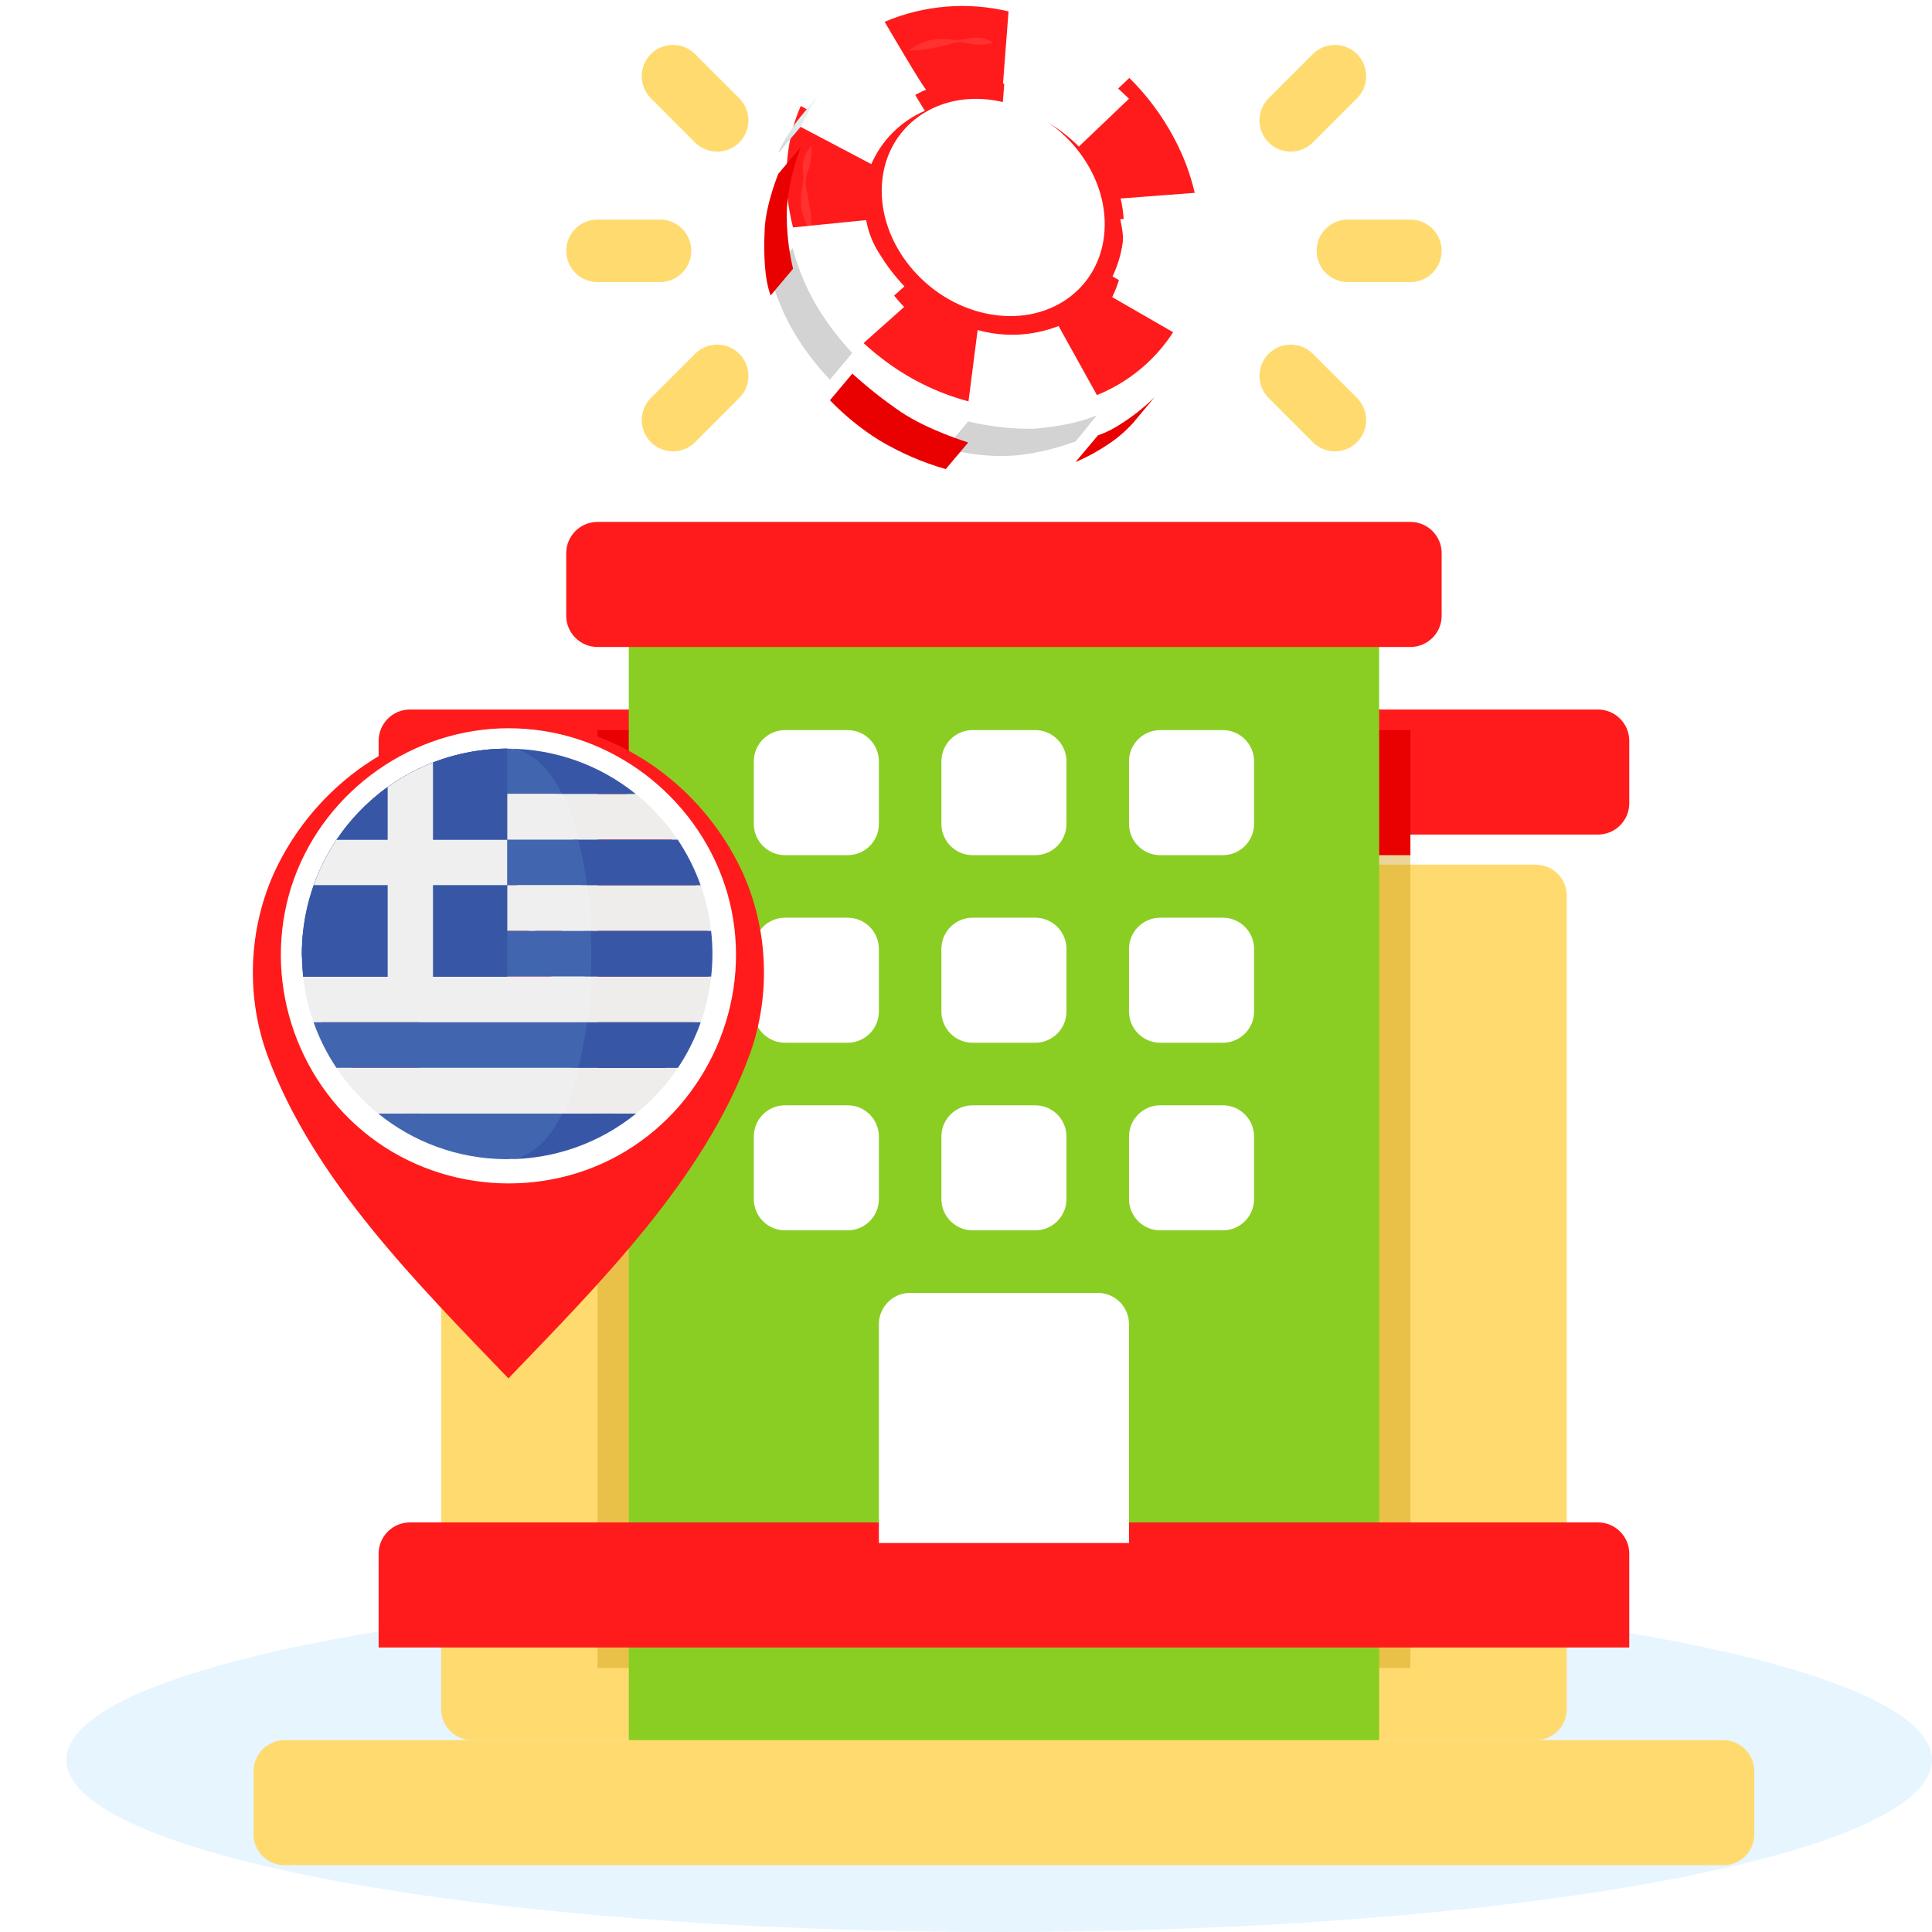
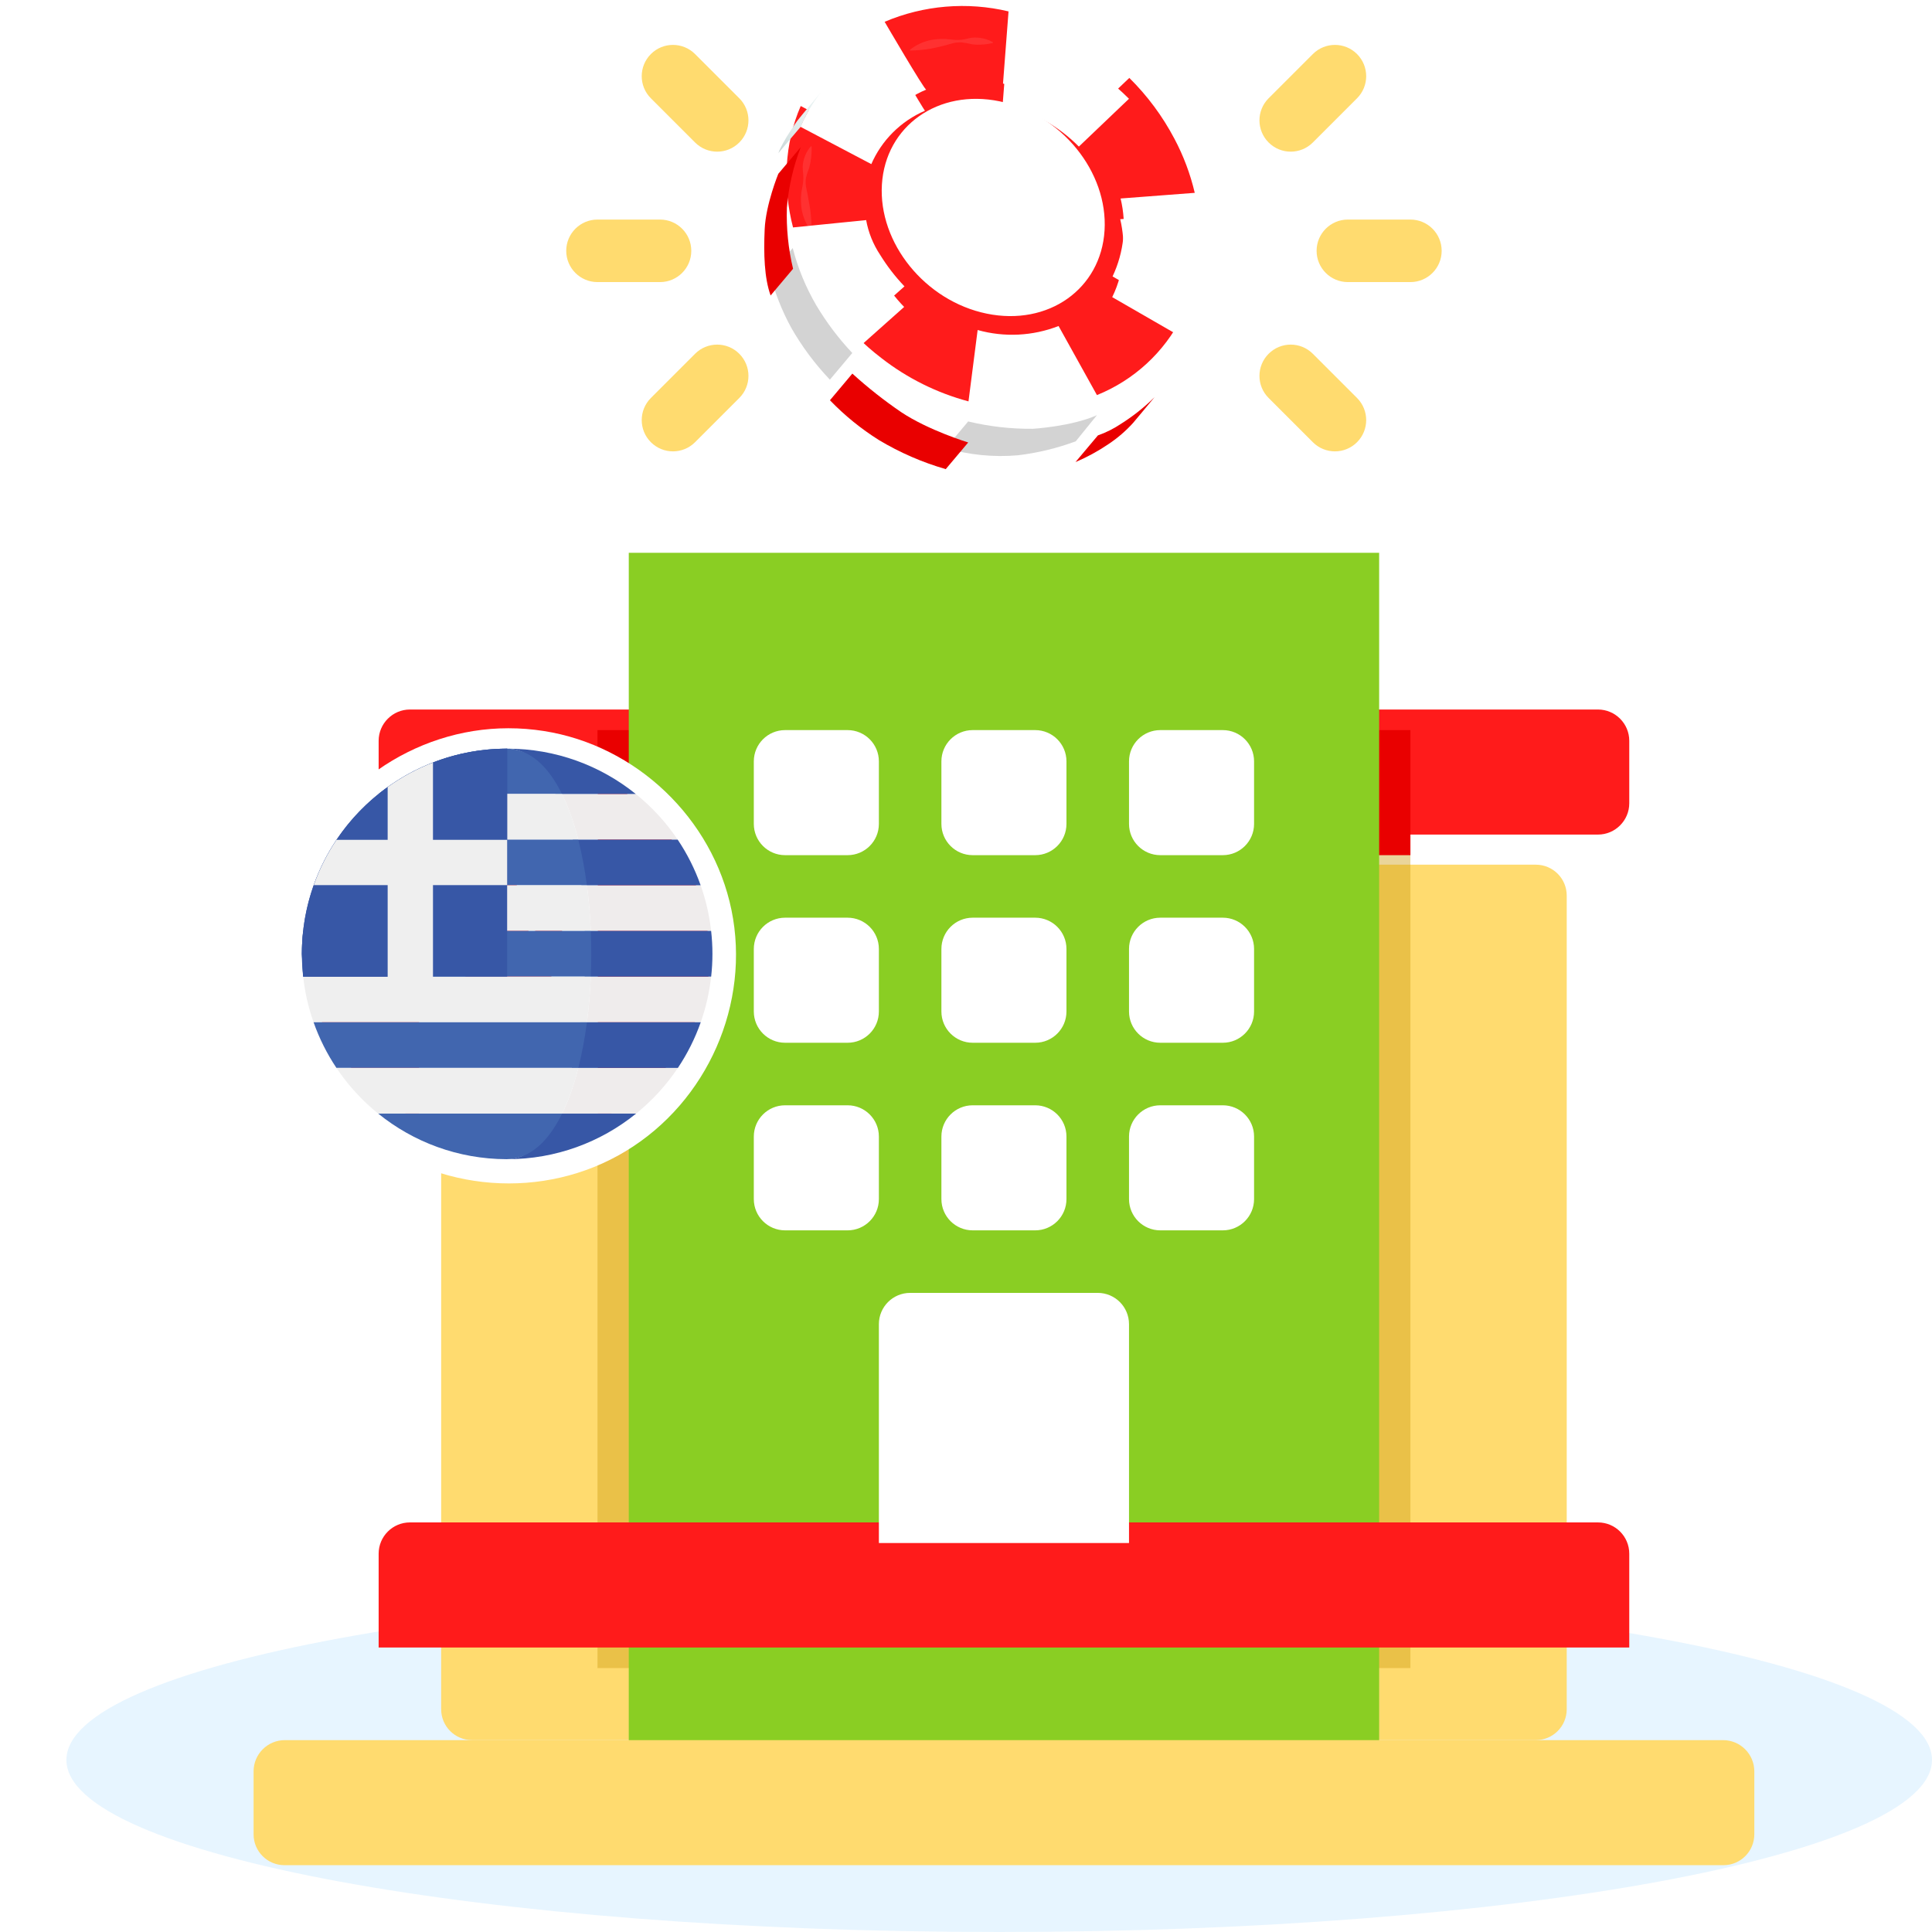
<svg xmlns="http://www.w3.org/2000/svg" width="320" height="320" viewBox="0 0 320 320" fill="none">
  <g clip-path="url(#clip0_2119_14860)">
    <path d="M165.5 320C250.828 320 320 307.24 320 291.5C320 275.76 250.828 263 165.5 263C80.172 263 11 275.76 11 291.5C11 307.24 80.172 320 165.5 320Z" fill="#C4E7FF" fill-opacity="0.4" />
    <g filter="url(#filter0_d_2119_14860)">
      <path d="M149.381 37.281C149.979 27.593 158.717 21.398 168.876 23.503C179.035 25.608 186.803 35.182 186.232 44.89C185.661 54.597 176.923 60.792 166.738 58.667C156.552 56.543 148.784 47.001 149.381 37.281Z" fill="white" />
      <path d="M153.14 38.058C153.272 35.841 155.849 34.128 155.849 31.956C155.849 29.652 158.432 27.972 160.623 27.063C163.06 26.073 165.596 26.963 168.683 27.063C172.561 27.215 175.947 29.267 178.398 32.202C179.878 33.977 181.005 36.019 181.717 38.218C182.346 40.11 182.616 42.103 182.514 44.094C182.438 45.345 182.176 46.578 181.737 47.752C181.286 48.961 179.938 49.831 179.141 50.787C178.172 51.969 177.68 53.171 176.306 53.901C174.932 54.631 174.028 55.282 171.658 54.565C170.33 54.147 168.504 55.402 167.01 55.083C164.002 54.456 161.211 53.05 158.916 51.006C157.27 49.552 157.542 46.491 155.782 45.263C152.695 43.124 152.94 40.774 153.14 38.058Z" fill="white" />
      <g filter="url(#filter1_i_2119_14860)">
        <path d="M197.82 29.678C199.33 32.514 200.466 35.534 201.199 38.662L188.916 39.598C189.961 43.926 189.492 48.481 187.588 52.506L199.114 59.146C196.151 65.058 191.131 69.686 184.998 72.16L178.644 60.719C174.365 62.389 169.66 62.621 165.238 61.383L163.724 73.202C158.488 71.802 153.586 69.366 149.309 66.038C147.818 64.901 146.407 63.663 145.086 62.333C144.847 62.094 144.734 61.974 144.628 61.861C144.522 61.748 153.12 54.153 153.12 54.153C151.595 52.554 150.242 50.801 149.083 48.92C147.93 47.183 147.143 45.229 146.773 43.177L134.662 44.392C132.935 37.752 133.207 30.515 135.936 24.28L147.689 30.468C149.426 26.436 152.668 23.241 156.726 21.564C156.46 21.684 149.834 10.33 149.834 10.33C156.316 7.58 163.508 6.978 170.357 8.61L169.441 20.562C174.219 21.654 178.592 24.073 182.057 27.54C182.057 27.54 190.363 19.625 190.363 19.625C193.348 22.575 195.863 25.966 197.82 29.678ZM168.877 23.503C158.718 21.398 149.98 27.593 149.382 37.281C148.784 46.968 156.546 56.569 166.739 58.668C176.931 60.766 185.669 54.591 186.26 44.89C186.851 35.189 179.089 25.601 168.877 23.503Z" fill="#FF1B1B" />
      </g>
      <path d="M201.152 38.74C201.152 38.614 201.093 38.494 201.066 38.368C201.093 38.494 201.119 38.614 201.152 38.74Z" fill="#FDFAEF" />
      <path d="M182.005 27.591L190.305 19.67C184.815 14.181 177.887 10.354 170.319 8.628L169.383 20.58C174.168 21.677 178.545 24.108 182.005 27.591V27.591Z" fill="white" />
      <path d="M190.309 19.664L190.773 20.142C190.621 19.983 190.468 19.817 190.309 19.664Z" fill="#FDFAEF" />
      <path d="M169.778 8.51C169.958 8.543 170.137 8.597 170.316 8.63C170.137 8.59 169.958 8.543 169.778 8.51Z" fill="#FDFAEF" />
      <path d="M146.812 43.122C146.812 43.195 134.608 44.45 134.608 44.45C136.37 50.978 139.771 56.948 144.488 61.793L153.066 54.151C150.067 51.074 147.913 47.275 146.812 43.122V43.122Z" fill="white" />
      <path d="M147.596 30.567C149.319 26.562 152.513 23.37 156.52 21.65C156.413 21.697 149.78 10.362 149.78 10.362C143.554 13.089 138.589 18.07 135.883 24.306L147.629 30.494C147.614 30.517 147.603 30.541 147.596 30.567V30.567Z" fill="white" />
      <path d="M189.361 45.554C189.222 47.977 188.599 50.347 187.529 52.526L199.049 59.165C200.746 55.735 201.735 51.998 201.957 48.176C202.139 45.009 201.868 41.832 201.153 38.741L188.856 39.618C189.307 41.562 189.477 43.561 189.361 45.554V45.554Z" fill="white" />
      <path d="M166.491 61.689C166 61.583 165.509 61.463 165.017 61.33C165.183 61.383 163.689 73.196 163.689 73.196C164.353 73.388 165.064 73.541 165.768 73.687C172.155 75.105 178.821 74.582 184.91 72.186L178.609 60.739C174.754 62.252 170.535 62.582 166.491 61.689V61.689Z" fill="white" />
      <g filter="url(#filter2_i_2119_14860)">
        <path d="M185.162 72.014L181.444 76.436C183.346 75.63 185.165 74.64 186.875 73.481C188.396 72.475 189.783 71.282 191.005 69.929L194.551 65.679C192.845 67.365 190.959 68.859 188.927 70.135C187.757 70.919 186.492 71.55 185.162 72.014V72.014Z" fill="#E90000" />
      </g>
      <path d="M184.992 72.08L181.493 76.403C178.402 77.551 175.186 78.329 171.912 78.72C167.889 79.07 163.836 78.669 159.96 77.538L163.672 73.116C167.183 73.96 170.784 74.368 174.395 74.331C174.395 74.331 180.763 73.959 184.992 72.08Z" fill="#D3D3D3" />
      <g filter="url(#filter3_i_2119_14860)">
        <path d="M159.957 77.603L163.676 73.188C163.676 73.188 157.129 71.195 152.601 68.181C149.75 66.239 147.039 64.1 144.487 61.78L140.775 66.196C143.202 68.715 145.927 70.929 148.889 72.789C152.354 74.867 156.075 76.485 159.957 77.603V77.603Z" fill="#E90000" />
      </g>
      <path d="M134.61 44.397C135.465 47.715 136.774 50.899 138.501 53.858C140.197 56.709 142.201 59.365 144.477 61.779L140.765 66.195C138.282 63.589 136.126 60.69 134.344 57.563C132.841 54.806 131.68 51.876 130.885 48.839L134.61 44.397Z" fill="#D3D3D3" />
      <g filter="url(#filter4_i_2119_14860)">
        <path d="M130.948 48.841L134.667 44.419C133.878 41.109 133.535 37.708 133.644 34.307C133.924 30.869 134.698 27.491 135.941 24.274L132.223 28.689C132.223 28.689 130.151 33.749 129.966 37.866C129.78 41.982 129.906 45.953 130.948 48.841Z" fill="#E90000" />
      </g>
      <path d="M132.236 28.662L135.961 24.273C136.792 22.262 137.893 20.375 139.234 18.662C136.266 22.161 135.37 23.31 135.37 23.31C135.37 23.31 132.96 26.663 132.236 28.662Z" fill="url(#paint0_linear_2119_14860)" />
      <path d="M167.801 10.328C167.272 10.011 166.692 9.787 166.088 9.664C165.51 9.541 164.917 9.502 164.328 9.551C163.731 9.631 163.146 9.837 162.569 9.897C161.982 9.951 161.392 9.935 160.809 9.85C160.51 9.85 160.211 9.777 159.913 9.771C159.614 9.764 159.315 9.771 159.016 9.771C158.422 9.793 157.831 9.868 157.25 9.996C156.069 10.271 154.964 10.807 154.017 11.563L154.063 11.683C155.225 11.665 156.384 11.556 157.529 11.357C158.087 11.258 158.638 11.125 159.189 10.992C159.74 10.86 160.304 10.713 160.862 10.547C161.418 10.373 162 10.299 162.582 10.328C163.163 10.399 163.74 10.505 164.308 10.647C164.876 10.723 165.451 10.737 166.021 10.687C166.616 10.656 167.205 10.565 167.781 10.415L167.801 10.328Z" fill="white" fill-opacity="0.1" />
      <path d="M137.627 27.54C137.206 28.005 136.877 28.546 136.657 29.134C136.427 29.701 136.292 30.302 136.259 30.913C136.259 31.531 136.385 32.155 136.372 32.752C136.36 33.355 136.288 33.956 136.159 34.545C136.027 35.147 135.967 35.762 135.98 36.378C135.971 36.99 136.022 37.601 136.133 38.204C136.375 39.412 136.886 40.551 137.627 41.537H137.746C137.746 40.353 137.667 39.171 137.507 37.998C137.421 37.433 137.315 36.869 137.208 36.298C137.149 36.013 137.129 35.727 137.062 35.441C136.996 35.156 136.923 34.864 136.876 34.572C136.742 33.995 136.713 33.399 136.79 32.812C136.927 32.234 137.109 31.668 137.334 31.119C137.493 30.552 137.604 29.972 137.666 29.386C137.734 28.791 137.761 28.192 137.746 27.593L137.627 27.54Z" fill="white" fill-opacity="0.1" />
    </g>
    <g filter="url(#filter5_ii_2119_14860)">
      <path d="M73.07 136.4C73.07 133.575 75.36 131.285 78.185 131.285H254.384C257.209 131.285 259.499 133.575 259.499 136.4V271.171C259.499 273.995 257.209 276.285 254.384 276.285H78.185C75.36 276.285 73.07 273.995 73.07 271.171V136.4Z" fill="#FFDB6F" />
    </g>
    <path d="M98.965 131.285H233.608V276.285H98.965V131.285Z" fill="#D09E16" fill-opacity="0.43" />
    <g filter="url(#filter6_i_2119_14860)">
      <path d="M269.857 126.106V136.463C269.857 139.312 267.527 141.642 264.679 141.642H67.893C65.045 141.642 62.715 139.312 62.715 136.463V126.106C62.715 123.258 65.045 120.928 67.893 120.928H264.679C267.527 120.928 269.857 123.258 269.857 126.106Z" fill="#FF1B1B" />
    </g>
    <path d="M98.965 120.928H233.608V141.642H98.965V120.928Z" fill="#E90000" />
    <g filter="url(#filter7_ii_2119_14860)">
      <path d="M104.145 89.856H228.43V296.999H104.145V89.856Z" fill="#8ACE23" />
    </g>
    <g filter="url(#filter8_i_2119_14860)">
-       <path d="M233.606 110.571H98.964C96.105 110.571 93.785 108.251 93.785 105.392V95.035C93.785 92.176 96.105 89.856 98.964 89.856H233.606C236.465 89.856 238.785 92.176 238.785 95.035V105.392C238.785 108.251 236.465 110.571 233.606 110.571Z" fill="#FF1B1B" />
-     </g>
+       </g>
    <g filter="url(#filter9_ii_2119_14860)">
      <path d="M290.571 291.884C290.571 294.709 288.281 296.999 285.457 296.999H47.114C44.29 296.999 42 294.709 42 291.884V281.463C42 278.605 44.32 276.285 47.179 276.285H285.393C288.251 276.285 290.571 278.605 290.571 281.463V291.884Z" fill="#FFDB6F" />
    </g>
    <g filter="url(#filter10_i_2119_14860)">
      <path d="M269.857 276.285H62.715V260.749C62.715 257.891 65.035 255.571 67.893 255.571H264.679C267.537 255.571 269.857 257.891 269.857 260.749V276.285Z" fill="#FF1B1B" />
    </g>
    <path d="M140.391 141.642H130.034C127.175 141.642 124.855 139.322 124.855 136.463V126.106C124.855 123.248 127.175 120.928 130.034 120.928H140.391C143.25 120.928 145.57 123.248 145.57 126.106V136.463C145.57 139.322 143.25 141.642 140.391 141.642Z" fill="white" />
    <path d="M171.461 141.642H161.104C158.246 141.642 155.926 139.322 155.926 136.463V126.106C155.926 123.248 158.246 120.928 161.104 120.928H171.461C174.32 120.928 176.64 123.248 176.64 126.106V136.463C176.64 139.322 174.32 141.642 171.461 141.642Z" fill="white" />
    <path d="M202.536 141.642H192.179C189.32 141.642 187 139.322 187 136.463V126.106C187 123.248 189.32 120.928 192.179 120.928H202.536C205.394 120.928 207.714 123.248 207.714 126.106V136.463C207.714 139.322 205.394 141.642 202.536 141.642Z" fill="white" />
    <path d="M140.391 172.713H130.034C127.175 172.713 124.855 170.393 124.855 167.535V157.178C124.855 154.319 127.175 151.999 130.034 151.999H140.391C143.25 151.999 145.57 154.319 145.57 157.178V167.535C145.57 170.393 143.25 172.713 140.391 172.713Z" fill="white" />
    <path d="M171.461 172.713H161.104C158.246 172.713 155.926 170.393 155.926 167.535V157.178C155.926 154.319 158.246 151.999 161.104 151.999H171.461C174.32 151.999 176.64 154.319 176.64 157.178V167.535C176.64 170.393 174.32 172.713 171.461 172.713Z" fill="white" />
    <path d="M202.536 172.713H192.179C189.32 172.713 187 170.393 187 167.535V157.178C187 154.319 189.32 151.999 192.179 151.999H202.536C205.394 151.999 207.714 154.319 207.714 157.178V167.535C207.714 170.393 205.394 172.713 202.536 172.713Z" fill="white" />
    <path d="M140.391 203.785H130.034C127.175 203.785 124.855 201.465 124.855 198.606V188.249C124.855 185.391 127.175 183.071 130.034 183.071H140.391C143.25 183.071 145.57 185.391 145.57 188.249V198.606C145.57 201.465 143.25 203.785 140.391 203.785Z" fill="white" />
    <path d="M171.461 203.785H161.104C158.246 203.785 155.926 201.465 155.926 198.606V188.249C155.926 185.391 158.246 183.071 161.104 183.071H171.461C174.32 183.071 176.64 185.391 176.64 188.249V198.606C176.64 201.465 174.32 203.785 171.461 203.785Z" fill="white" />
    <path d="M202.536 203.785H192.179C189.32 203.785 187 201.465 187 198.606V188.249C187 185.391 189.32 183.071 192.179 183.071H202.536C205.394 183.071 207.714 185.391 207.714 188.249V198.606C207.714 201.465 205.394 203.785 202.536 203.785Z" fill="white" />
    <path d="M186.999 255.571H145.57V219.321C145.57 216.462 147.89 214.142 150.749 214.142H181.82C184.679 214.142 186.999 216.462 186.999 219.321V255.571Z" fill="white" />
    <g filter="url(#filter11_i_2119_14860)">
      <path d="M233.606 48.428H223.249C220.39 48.428 218.07 46.108 218.07 43.249C218.07 40.391 220.39 38.071 223.249 38.071H233.606C236.465 38.071 238.785 40.391 238.785 43.249C238.785 46.108 236.465 48.428 233.606 48.428Z" fill="#FFDB6F" />
    </g>
    <g filter="url(#filter12_i_2119_14860)">
      <path d="M224.769 17.983L217.447 25.306C215.422 27.331 212.144 27.331 210.124 25.306C208.099 23.281 208.099 20.003 210.124 17.983L217.447 10.661C219.471 8.636 222.749 8.636 224.769 10.661C226.789 12.685 226.789 15.964 224.769 17.983Z" fill="#FFDB6F" />
    </g>
    <g filter="url(#filter13_i_2119_14860)">
      <path d="M224.769 67.624L217.447 60.302C215.422 58.277 212.144 58.277 210.124 60.302C208.099 62.327 208.099 65.605 210.124 67.624L217.447 74.947C219.471 76.972 222.749 76.972 224.769 74.947C226.789 72.927 226.789 69.649 224.769 67.624Z" fill="#FFDB6F" />
    </g>
    <g filter="url(#filter14_i_2119_14860)">
      <path d="M98.964 38.071H109.321C112.179 38.071 114.499 40.391 114.499 43.249C114.499 46.108 112.179 48.428 109.321 48.428H98.964C96.105 48.428 93.785 46.108 93.785 43.249C93.785 40.391 96.105 38.071 98.964 38.071Z" fill="#FFDB6F" />
    </g>
    <g filter="url(#filter15_i_2119_14860)">
      <path d="M107.804 67.624L115.126 60.302C117.151 58.277 120.429 58.277 122.449 60.302C124.474 62.327 124.474 65.605 122.449 67.624L115.126 74.947C113.101 76.972 109.823 76.972 107.804 74.947C105.784 72.927 105.784 69.649 107.804 67.624Z" fill="#FFDB6F" />
    </g>
    <g filter="url(#filter16_i_2119_14860)">
      <path d="M107.804 17.983L115.126 25.306C117.151 27.331 120.429 27.331 122.449 25.306C124.474 23.281 124.474 20.003 122.449 17.983L115.126 10.661C113.101 8.636 109.823 8.636 107.804 10.661C105.784 12.685 105.784 15.964 107.804 17.983Z" fill="#FFDB6F" />
    </g>
    <g filter="url(#filter17_ii_2119_14860)">
-       <path d="M84.205 116C100.891 116.001 115.116 125.766 122.197 139.557C127.208 149.317 127.915 161.158 124.128 171.473C116.556 192.095 99.251 209.32 84.214 224.99V225C84.212 224.998 84.21 224.997 84.209 224.995C84.207 224.997 84.206 224.999 84.205 225V224.99C69.167 209.32 51.863 192.095 44.291 171.473C40.504 161.158 41.21 149.317 46.221 139.557C53.301 125.769 67.523 116.004 84.205 116ZM84.209 137.572C72.4 137.576 62.798 146.871 62.798 158.68C62.798 170.346 72.48 180.402 84.209 180.405C95.938 180.402 105.621 170.346 105.621 158.68C105.62 146.87 96.018 137.575 84.209 137.572Z" fill="#FF1B1B" />
-     </g>
+       </g>
    <path d="M84.211 192.379C103.023 192.379 118.273 177.129 118.273 158.317C118.273 139.505 103.023 124.254 84.211 124.254C65.399 124.254 50.148 139.505 50.148 158.317C50.148 177.129 65.399 192.379 84.211 192.379Z" fill="white" />
    <g filter="url(#filter18_i_2119_14860)">
      <path d="M118.272 158.317C118.272 144.812 110.413 133.144 99.019 127.634V188.999C110.413 183.49 118.272 171.821 118.272 158.317Z" fill="#FF1B1B" />
    </g>
    <g filter="url(#filter19_i_2119_14860)">
      <path d="M50.148 158.317C50.148 171.821 58.007 183.49 69.401 188.999V127.634C58.007 133.144 50.148 144.812 50.148 158.317Z" fill="#FF1B1B" />
    </g>
    <g filter="url(#filter20_i_2119_14860)">
      <path d="M90.135 162.76L96.059 159.798L93.097 158.317V155.355L87.173 158.317L90.135 152.393H87.173L84.211 147.95L81.249 152.393H78.287L81.249 158.317L75.325 155.355V158.317L72.363 159.798L78.287 162.76L76.806 165.722H82.73V170.165H85.692V165.722H91.616L90.135 162.76Z" fill="#FF1B1B" />
    </g>
    <path d="M84.196 120.621C68.496 120.621 54.083 130.745 48.726 145.488C43.331 160.342 48.057 177.386 60.217 187.442C72.402 197.52 90.1 198.859 103.642 190.667C117.187 182.473 124.341 166.253 121.156 150.735C118.037 135.537 105.397 123.477 90.06 121.076C88.12 120.772 86.157 120.621 84.196 120.621ZM114.567 172.029C108.129 186.295 92.058 194.341 76.784 190.849C65.029 188.162 55.413 178.977 52.136 167.389C48.783 155.54 52.418 142.523 61.379 134.088C71.072 124.962 85.685 122.47 97.851 127.957C112.376 134.507 120.411 150.98 116.511 166.457C116.029 168.368 115.372 170.231 114.567 172.029C114.895 171.296 114.123 173.014 114.567 172.029Z" fill="white" />
    <path d="M62.647 184.451H105.352C105.357 184.447 105.361 184.444 105.366 184.44H62.633C62.637 184.444 62.643 184.448 62.647 184.451Z" fill="#3757A6" />
    <g clip-path="url(#clip1_2119_14860)">
      <path d="M62.647 184.451H105.352C105.357 184.447 105.362 184.444 105.367 184.44H62.633C62.637 184.444 62.643 184.448 62.647 184.451Z" fill="#3757A6" />
      <path d="M95.778 139.07H112.246C110.326 136.211 107.98 133.663 105.303 131.508H93.082C94.161 133.69 95.059 136.252 95.778 139.07Z" fill="#EFECEC" />
      <path d="M97.856 154.193H117.785C117.492 151.571 116.902 149.039 116.049 146.631H97.211C97.535 149.083 97.749 151.624 97.856 154.193Z" fill="#EFECEC" />
      <path d="M97.215 169.317H116.062C116.912 166.909 117.499 164.377 117.788 161.755H97.855C97.75 164.325 97.537 166.865 97.215 169.317Z" fill="#EFECEC" />
      <path d="M93.106 184.44H105.367C108.031 182.284 110.365 179.735 112.277 176.879H95.79C95.073 179.695 94.18 182.257 93.106 184.44Z" fill="#EFECEC" />
      <path d="M92.007 131.508H105.303C99.474 126.815 92.069 124 84.001 124H84C83.965 124 83.93 124.002 83.894 124.002C87.753 124.023 89.739 126.921 92.007 131.508Z" fill="#3757A6" />
      <path d="M96.302 146.631H116.048C115.093 143.938 113.812 141.401 112.247 139.07H94.871C95.475 141.437 95.952 143.981 96.302 146.631Z" fill="#3757A6" />
      <path d="M117.785 154.193H96.84C96.945 156.705 96.946 159.242 96.842 161.755H117.791C117.926 160.521 118.002 159.27 118.002 158C118.002 156.713 117.925 155.444 117.785 154.193Z" fill="#3757A6" />
      <path d="M94.699 176.879H112.28C113.84 174.546 115.116 172.009 116.066 169.317H96.125C95.776 171.967 95.3 174.512 94.699 176.879Z" fill="#3757A6" />
      <path d="M83.894 191.998C83.93 191.998 83.965 192 84 192C92.091 192 99.516 189.169 105.353 184.451H92.097C89.827 189.061 87.763 191.977 83.894 191.998Z" fill="#3757A6" />
      <path d="M93.082 131.508C90.814 126.921 87.752 124.023 83.894 124.002C75.868 124.027 68.502 126.835 62.699 131.508H93.082Z" fill="#4166AF" />
      <path d="M93.081 131.508H62.697C60.021 133.663 57.675 136.211 55.754 139.07H95.776C95.057 136.252 94.16 133.69 93.081 131.508Z" fill="#EFEFEF" />
      <path d="M95.776 139.07H55.754C54.188 141.401 52.908 143.938 51.953 146.631H97.207C96.857 143.981 96.379 141.437 95.776 139.07Z" fill="#4166AF" />
      <path d="M51.955 146.631C51.101 149.038 50.511 151.57 50.219 154.193H97.854C97.748 151.623 97.533 149.082 97.209 146.631H51.955Z" fill="#EFEFEF" />
      <path d="M50 157.999V158C50 159.27 50.076 160.521 50.212 161.755H97.856C97.96 159.242 97.958 156.705 97.854 154.193H50.218C50.079 155.444 50 156.713 50 157.999Z" fill="#4166AF" />
      <path d="M51.936 169.317H97.215C97.537 166.865 97.749 164.325 97.854 161.755H50.211C50.498 164.378 51.086 166.909 51.936 169.317Z" fill="#EFEFEF" />
      <path d="M55.724 176.879H95.79C96.391 174.512 96.867 171.967 97.216 169.317H51.938C52.888 172.009 54.163 174.546 55.724 176.879Z" fill="#4166AF" />
      <path d="M55.723 176.879C57.633 179.735 59.967 182.284 62.632 184.44H93.105C94.18 182.257 95.073 179.695 95.789 176.879H55.723Z" fill="#EFEFEF" />
      <path d="M83.894 191.998C87.763 191.977 90.832 189.061 93.101 184.451H62.648C68.46 189.148 75.846 191.972 83.894 191.998Z" fill="#4166AF" />
      <path d="M83.999 124C65.223 124 50.001 139.222 50 157.999L50.212 161.755H84L83.999 124Z" fill="#3757A6" />
      <path d="M64.206 130.364C60.888 132.745 58.012 135.704 55.734 139.101H64.206V130.364Z" fill="#3757A6" />
      <path d="M51.963 146.606C50.696 150.169 50 154.003 50 157.999L50.212 161.755H64.208V146.606H51.963Z" fill="#3757A6" />
      <path d="M83.999 139.101L83.998 124C79.664 124 75.522 124.82 71.711 126.298V139.101H83.999Z" fill="#3757A6" />
-       <path d="M84.002 146.604H71.715V161.754H84.002V146.604Z" fill="#3757A6" />
      <path d="M71.714 139.101V126.298C69.03 127.339 66.513 128.71 64.209 130.363V139.1H55.737C54.186 141.416 52.914 143.934 51.965 146.606H64.21V161.755V162.023H71.715V161.755V146.606H84.002V139.101H71.714Z" fill="#EFEFEF" />
    </g>
  </g>
  <defs>
    <filter id="filter0_d_2119_14860" x="116.649" y="-5.534" width="91.986" height="91" filterUnits="userSpaceOnUse" color-interpolation-filters="sRGB">
      <feFlood flood-opacity="0" result="BackgroundImageFix" />
      <feColorMatrix in="SourceAlpha" type="matrix" values="0 0 0 0 0 0 0 0 0 0 0 0 0 0 0 0 0 0 127 0" result="hardAlpha" />
      <feOffset dx="-3.311" dy="-3.311" />
      <feGaussianBlur stdDeviation="4.967" />
      <feComposite in2="hardAlpha" operator="out" />
      <feColorMatrix type="matrix" values="0 0 0 0 0 0 0 0 0 0 0 0 0 0 0 0 0 0 0.04 0" />
      <feBlend mode="normal" in2="BackgroundImageFix" result="effect1_dropShadow_2119_14860" />
      <feBlend mode="normal" in="SourceGraphic" in2="effect1_dropShadow_2119_14860" result="shape" />
    </filter>
    <filter id="filter1_i_2119_14860" x="133.578" y="4.302" width="67.621" height="68.9" filterUnits="userSpaceOnUse" color-interpolation-filters="sRGB">
      <feFlood flood-opacity="0" result="BackgroundImageFix" />
      <feBlend mode="normal" in="SourceGraphic" in2="BackgroundImageFix" result="shape" />
      <feColorMatrix in="SourceAlpha" type="matrix" values="0 0 0 0 0 0 0 0 0 0 0 0 0 0 0 0 0 0 127 0" result="hardAlpha" />
      <feOffset dy="-3.41" />
      <feGaussianBlur stdDeviation="5.114" />
      <feComposite in2="hardAlpha" operator="arithmetic" k2="-1" k3="1" />
      <feColorMatrix type="matrix" values="0 0 0 0 0 0 0 0 0 0 0 0 0 0 0 0 0 0 0.18 0" />
      <feBlend mode="normal" in2="shape" result="effect1_innerShadow_2119_14860" />
    </filter>
    <filter id="filter2_i_2119_14860" x="181.445" y="65.679" width="13.105" height="14.166" filterUnits="userSpaceOnUse" color-interpolation-filters="sRGB">
      <feFlood flood-opacity="0" result="BackgroundImageFix" />
      <feBlend mode="normal" in="SourceGraphic" in2="BackgroundImageFix" result="shape" />
      <feColorMatrix in="SourceAlpha" type="matrix" values="0 0 0 0 0 0 0 0 0 0 0 0 0 0 0 0 0 0 127 0" result="hardAlpha" />
      <feOffset dy="3.41" />
      <feGaussianBlur stdDeviation="3.41" />
      <feComposite in2="hardAlpha" operator="arithmetic" k2="-1" k3="1" />
      <feColorMatrix type="matrix" values="0 0 0 0 0 0 0 0 0 0 0 0 0 0 0 0 0 0 0.2 0" />
      <feBlend mode="normal" in2="shape" result="effect1_innerShadow_2119_14860" />
    </filter>
    <filter id="filter3_i_2119_14860" x="140.773" y="61.78" width="22.902" height="19.232" filterUnits="userSpaceOnUse" color-interpolation-filters="sRGB">
      <feFlood flood-opacity="0" result="BackgroundImageFix" />
      <feBlend mode="normal" in="SourceGraphic" in2="BackgroundImageFix" result="shape" />
      <feColorMatrix in="SourceAlpha" type="matrix" values="0 0 0 0 0 0 0 0 0 0 0 0 0 0 0 0 0 0 127 0" result="hardAlpha" />
      <feOffset dy="3.41" />
      <feGaussianBlur stdDeviation="3.41" />
      <feComposite in2="hardAlpha" operator="arithmetic" k2="-1" k3="1" />
      <feColorMatrix type="matrix" values="0 0 0 0 0 0 0 0 0 0 0 0 0 0 0 0 0 0 0.2 0" />
      <feBlend mode="normal" in2="shape" result="effect1_innerShadow_2119_14860" />
    </filter>
    <filter id="filter4_i_2119_14860" x="129.895" y="24.274" width="6.047" height="27.977" filterUnits="userSpaceOnUse" color-interpolation-filters="sRGB">
      <feFlood flood-opacity="0" result="BackgroundImageFix" />
      <feBlend mode="normal" in="SourceGraphic" in2="BackgroundImageFix" result="shape" />
      <feColorMatrix in="SourceAlpha" type="matrix" values="0 0 0 0 0 0 0 0 0 0 0 0 0 0 0 0 0 0 127 0" result="hardAlpha" />
      <feOffset dy="3.41" />
      <feGaussianBlur stdDeviation="3.41" />
      <feComposite in2="hardAlpha" operator="arithmetic" k2="-1" k3="1" />
      <feColorMatrix type="matrix" values="0 0 0 0 0 0 0 0 0 0 0 0 0 0 0 0 0 0 0.2 0" />
      <feBlend mode="normal" in2="shape" result="effect1_innerShadow_2119_14860" />
    </filter>
    <filter id="filter5_ii_2119_14860" x="73.07" y="129.58" width="186.43" height="153.524" filterUnits="userSpaceOnUse" color-interpolation-filters="sRGB">
      <feFlood flood-opacity="0" result="BackgroundImageFix" />
      <feBlend mode="normal" in="SourceGraphic" in2="BackgroundImageFix" result="shape" />
      <feColorMatrix in="SourceAlpha" type="matrix" values="0 0 0 0 0 0 0 0 0 0 0 0 0 0 0 0 0 0 127 0" result="hardAlpha" />
      <feOffset dy="13.639" />
      <feGaussianBlur stdDeviation="3.41" />
      <feComposite in2="hardAlpha" operator="arithmetic" k2="-1" k3="1" />
      <feColorMatrix type="matrix" values="0 0 0 0 1 0 0 0 0 1 0 0 0 0 1 0 0 0 0.15 0" />
      <feBlend mode="normal" in2="shape" result="effect1_innerShadow_2119_14860" />
      <feColorMatrix in="SourceAlpha" type="matrix" values="0 0 0 0 0 0 0 0 0 0 0 0 0 0 0 0 0 0 127 0" result="hardAlpha" />
      <feOffset dy="-1.705" />
      <feGaussianBlur stdDeviation="2.557" />
      <feComposite in2="hardAlpha" operator="arithmetic" k2="-1" k3="1" />
      <feColorMatrix type="matrix" values="0 0 0 0 0.815 0 0 0 0 0.621 0 0 0 0 0.087 0 0 0 0.7 0" />
      <feBlend mode="normal" in2="effect1_innerShadow_2119_14860" result="effect2_innerShadow_2119_14860" />
    </filter>
    <filter id="filter6_i_2119_14860" x="62.715" y="117.518" width="207.145" height="24.124" filterUnits="userSpaceOnUse" color-interpolation-filters="sRGB">
      <feFlood flood-opacity="0" result="BackgroundImageFix" />
      <feBlend mode="normal" in="SourceGraphic" in2="BackgroundImageFix" result="shape" />
      <feColorMatrix in="SourceAlpha" type="matrix" values="0 0 0 0 0 0 0 0 0 0 0 0 0 0 0 0 0 0 127 0" result="hardAlpha" />
      <feOffset dy="-3.41" />
      <feGaussianBlur stdDeviation="5.114" />
      <feComposite in2="hardAlpha" operator="arithmetic" k2="-1" k3="1" />
      <feColorMatrix type="matrix" values="0 0 0 0 0 0 0 0 0 0 0 0 0 0 0 0 0 0 0.18 0" />
      <feBlend mode="normal" in2="shape" result="effect1_innerShadow_2119_14860" />
    </filter>
    <filter id="filter7_ii_2119_14860" x="104.145" y="88.152" width="124.285" height="212.257" filterUnits="userSpaceOnUse" color-interpolation-filters="sRGB">
      <feFlood flood-opacity="0" result="BackgroundImageFix" />
      <feBlend mode="normal" in="SourceGraphic" in2="BackgroundImageFix" result="shape" />
      <feColorMatrix in="SourceAlpha" type="matrix" values="0 0 0 0 0 0 0 0 0 0 0 0 0 0 0 0 0 0 127 0" result="hardAlpha" />
      <feOffset dy="3.41" />
      <feGaussianBlur stdDeviation="4.262" />
      <feComposite in2="hardAlpha" operator="arithmetic" k2="-1" k3="1" />
      <feColorMatrix type="matrix" values="0 0 0 0 1 0 0 0 0 1 0 0 0 0 1 0 0 0 0.23 0" />
      <feBlend mode="normal" in2="shape" result="effect1_innerShadow_2119_14860" />
      <feColorMatrix in="SourceAlpha" type="matrix" values="0 0 0 0 0 0 0 0 0 0 0 0 0 0 0 0 0 0 127 0" result="hardAlpha" />
      <feOffset dy="-1.705" />
      <feGaussianBlur stdDeviation="2.557" />
      <feComposite in2="hardAlpha" operator="arithmetic" k2="-1" k3="1" />
      <feColorMatrix type="matrix" values="0 0 0 0 0 0 0 0 0 0 0 0 0 0 0 0 0 0 0.15 0" />
      <feBlend mode="normal" in2="effect1_innerShadow_2119_14860" result="effect2_innerShadow_2119_14860" />
    </filter>
    <filter id="filter8_i_2119_14860" x="93.785" y="86.447" width="145" height="24.124" filterUnits="userSpaceOnUse" color-interpolation-filters="sRGB">
      <feFlood flood-opacity="0" result="BackgroundImageFix" />
      <feBlend mode="normal" in="SourceGraphic" in2="BackgroundImageFix" result="shape" />
      <feColorMatrix in="SourceAlpha" type="matrix" values="0 0 0 0 0 0 0 0 0 0 0 0 0 0 0 0 0 0 127 0" result="hardAlpha" />
      <feOffset dy="-3.41" />
      <feGaussianBlur stdDeviation="5.114" />
      <feComposite in2="hardAlpha" operator="arithmetic" k2="-1" k3="1" />
      <feColorMatrix type="matrix" values="0 0 0 0 0 0 0 0 0 0 0 0 0 0 0 0 0 0 0.18 0" />
      <feBlend mode="normal" in2="shape" result="effect1_innerShadow_2119_14860" />
    </filter>
    <filter id="filter9_ii_2119_14860" x="42" y="274.58" width="248.57" height="29.238" filterUnits="userSpaceOnUse" color-interpolation-filters="sRGB">
      <feFlood flood-opacity="0" result="BackgroundImageFix" />
      <feBlend mode="normal" in="SourceGraphic" in2="BackgroundImageFix" result="shape" />
      <feColorMatrix in="SourceAlpha" type="matrix" values="0 0 0 0 0 0 0 0 0 0 0 0 0 0 0 0 0 0 127 0" result="hardAlpha" />
      <feOffset dy="13.639" />
      <feGaussianBlur stdDeviation="3.41" />
      <feComposite in2="hardAlpha" operator="arithmetic" k2="-1" k3="1" />
      <feColorMatrix type="matrix" values="0 0 0 0 1 0 0 0 0 1 0 0 0 0 1 0 0 0 0.15 0" />
      <feBlend mode="normal" in2="shape" result="effect1_innerShadow_2119_14860" />
      <feColorMatrix in="SourceAlpha" type="matrix" values="0 0 0 0 0 0 0 0 0 0 0 0 0 0 0 0 0 0 127 0" result="hardAlpha" />
      <feOffset dy="-1.705" />
      <feGaussianBlur stdDeviation="2.557" />
      <feComposite in2="hardAlpha" operator="arithmetic" k2="-1" k3="1" />
      <feColorMatrix type="matrix" values="0 0 0 0 0.815 0 0 0 0 0.621 0 0 0 0 0.087 0 0 0 0.7 0" />
      <feBlend mode="normal" in2="effect1_innerShadow_2119_14860" result="effect2_innerShadow_2119_14860" />
    </filter>
    <filter id="filter10_i_2119_14860" x="62.715" y="252.161" width="207.145" height="24.124" filterUnits="userSpaceOnUse" color-interpolation-filters="sRGB">
      <feFlood flood-opacity="0" result="BackgroundImageFix" />
      <feBlend mode="normal" in="SourceGraphic" in2="BackgroundImageFix" result="shape" />
      <feColorMatrix in="SourceAlpha" type="matrix" values="0 0 0 0 0 0 0 0 0 0 0 0 0 0 0 0 0 0 127 0" result="hardAlpha" />
      <feOffset dy="-3.41" />
      <feGaussianBlur stdDeviation="5.114" />
      <feComposite in2="hardAlpha" operator="arithmetic" k2="-1" k3="1" />
      <feColorMatrix type="matrix" values="0 0 0 0 0 0 0 0 0 0 0 0 0 0 0 0 0 0 0.18 0" />
      <feBlend mode="normal" in2="shape" result="effect1_innerShadow_2119_14860" />
    </filter>
    <filter id="filter11_i_2119_14860" x="218.07" y="36.366" width="20.715" height="12.062" filterUnits="userSpaceOnUse" color-interpolation-filters="sRGB">
      <feFlood flood-opacity="0" result="BackgroundImageFix" />
      <feBlend mode="normal" in="SourceGraphic" in2="BackgroundImageFix" result="shape" />
      <feColorMatrix in="SourceAlpha" type="matrix" values="0 0 0 0 0 0 0 0 0 0 0 0 0 0 0 0 0 0 127 0" result="hardAlpha" />
      <feOffset dy="-1.705" />
      <feGaussianBlur stdDeviation="2.557" />
      <feComposite in2="hardAlpha" operator="arithmetic" k2="-1" k3="1" />
      <feColorMatrix type="matrix" values="0 0 0 0 0.815 0 0 0 0 0.621 0 0 0 0 0.087 0 0 0 0.4 0" />
      <feBlend mode="normal" in2="shape" result="effect1_innerShadow_2119_14860" />
    </filter>
    <filter id="filter12_i_2119_14860" x="208.605" y="7.437" width="17.68" height="19.387" filterUnits="userSpaceOnUse" color-interpolation-filters="sRGB">
      <feFlood flood-opacity="0" result="BackgroundImageFix" />
      <feBlend mode="normal" in="SourceGraphic" in2="BackgroundImageFix" result="shape" />
      <feColorMatrix in="SourceAlpha" type="matrix" values="0 0 0 0 0 0 0 0 0 0 0 0 0 0 0 0 0 0 127 0" result="hardAlpha" />
      <feOffset dy="-1.705" />
      <feGaussianBlur stdDeviation="2.557" />
      <feComposite in2="hardAlpha" operator="arithmetic" k2="-1" k3="1" />
      <feColorMatrix type="matrix" values="0 0 0 0 0.815 0 0 0 0 0.621 0 0 0 0 0.087 0 0 0 0.4 0" />
      <feBlend mode="normal" in2="shape" result="effect1_innerShadow_2119_14860" />
    </filter>
    <filter id="filter13_i_2119_14860" x="208.605" y="57.078" width="17.68" height="19.387" filterUnits="userSpaceOnUse" color-interpolation-filters="sRGB">
      <feFlood flood-opacity="0" result="BackgroundImageFix" />
      <feBlend mode="normal" in="SourceGraphic" in2="BackgroundImageFix" result="shape" />
      <feColorMatrix in="SourceAlpha" type="matrix" values="0 0 0 0 0 0 0 0 0 0 0 0 0 0 0 0 0 0 127 0" result="hardAlpha" />
      <feOffset dy="-1.705" />
      <feGaussianBlur stdDeviation="2.557" />
      <feComposite in2="hardAlpha" operator="arithmetic" k2="-1" k3="1" />
      <feColorMatrix type="matrix" values="0 0 0 0 0.815 0 0 0 0 0.621 0 0 0 0 0.087 0 0 0 0.4 0" />
      <feBlend mode="normal" in2="shape" result="effect1_innerShadow_2119_14860" />
    </filter>
    <filter id="filter14_i_2119_14860" x="93.785" y="36.366" width="20.715" height="12.062" filterUnits="userSpaceOnUse" color-interpolation-filters="sRGB">
      <feFlood flood-opacity="0" result="BackgroundImageFix" />
      <feBlend mode="normal" in="SourceGraphic" in2="BackgroundImageFix" result="shape" />
      <feColorMatrix in="SourceAlpha" type="matrix" values="0 0 0 0 0 0 0 0 0 0 0 0 0 0 0 0 0 0 127 0" result="hardAlpha" />
      <feOffset dy="-1.705" />
      <feGaussianBlur stdDeviation="2.557" />
      <feComposite in2="hardAlpha" operator="arithmetic" k2="-1" k3="1" />
      <feColorMatrix type="matrix" values="0 0 0 0 0.815 0 0 0 0 0.621 0 0 0 0 0.087 0 0 0 0.4 0" />
      <feBlend mode="normal" in2="shape" result="effect1_innerShadow_2119_14860" />
    </filter>
    <filter id="filter15_i_2119_14860" x="106.289" y="57.078" width="17.68" height="19.387" filterUnits="userSpaceOnUse" color-interpolation-filters="sRGB">
      <feFlood flood-opacity="0" result="BackgroundImageFix" />
      <feBlend mode="normal" in="SourceGraphic" in2="BackgroundImageFix" result="shape" />
      <feColorMatrix in="SourceAlpha" type="matrix" values="0 0 0 0 0 0 0 0 0 0 0 0 0 0 0 0 0 0 127 0" result="hardAlpha" />
      <feOffset dy="-1.705" />
      <feGaussianBlur stdDeviation="2.557" />
      <feComposite in2="hardAlpha" operator="arithmetic" k2="-1" k3="1" />
      <feColorMatrix type="matrix" values="0 0 0 0 0.815 0 0 0 0 0.621 0 0 0 0 0.087 0 0 0 0.4 0" />
      <feBlend mode="normal" in2="shape" result="effect1_innerShadow_2119_14860" />
    </filter>
    <filter id="filter16_i_2119_14860" x="106.289" y="7.437" width="17.68" height="19.387" filterUnits="userSpaceOnUse" color-interpolation-filters="sRGB">
      <feFlood flood-opacity="0" result="BackgroundImageFix" />
      <feBlend mode="normal" in="SourceGraphic" in2="BackgroundImageFix" result="shape" />
      <feColorMatrix in="SourceAlpha" type="matrix" values="0 0 0 0 0 0 0 0 0 0 0 0 0 0 0 0 0 0 127 0" result="hardAlpha" />
      <feOffset dy="-1.705" />
      <feGaussianBlur stdDeviation="2.557" />
      <feComposite in2="hardAlpha" operator="arithmetic" k2="-1" k3="1" />
      <feColorMatrix type="matrix" values="0 0 0 0 0.815 0 0 0 0 0.621 0 0 0 0 0.087 0 0 0 0.4 0" />
      <feBlend mode="normal" in2="shape" result="effect1_innerShadow_2119_14860" />
    </filter>
    <filter id="filter17_ii_2119_14860" x="41.883" y="114.344" width="84.652" height="115.623" filterUnits="userSpaceOnUse" color-interpolation-filters="sRGB">
      <feFlood flood-opacity="0" result="BackgroundImageFix" />
      <feBlend mode="normal" in="SourceGraphic" in2="BackgroundImageFix" result="shape" />
      <feColorMatrix in="SourceAlpha" type="matrix" values="0 0 0 0 0 0 0 0 0 0 0 0 0 0 0 0 0 0 127 0" result="hardAlpha" />
      <feOffset dy="4.967" />
      <feGaussianBlur stdDeviation="4.139" />
      <feComposite in2="hardAlpha" operator="arithmetic" k2="-1" k3="1" />
      <feColorMatrix type="matrix" values="0 0 0 0 1 0 0 0 0 1 0 0 0 0 1 0 0 0 0.39 0" />
      <feBlend mode="normal" in2="shape" result="effect1_innerShadow_2119_14860" />
      <feColorMatrix in="SourceAlpha" type="matrix" values="0 0 0 0 0 0 0 0 0 0 0 0 0 0 0 0 0 0 127 0" result="hardAlpha" />
      <feOffset dy="-1.656" />
      <feGaussianBlur stdDeviation="4.967" />
      <feComposite in2="hardAlpha" operator="arithmetic" k2="-1" k3="1" />
      <feColorMatrix type="matrix" values="0 0 0 0 0 0 0 0 0 0 0 0 0 0 0 0 0 0 0.25 0" />
      <feBlend mode="normal" in2="effect1_innerShadow_2119_14860" result="effect2_innerShadow_2119_14860" />
    </filter>
    <filter id="filter18_i_2119_14860" x="99.019" y="124.225" width="19.254" height="64.774" filterUnits="userSpaceOnUse" color-interpolation-filters="sRGB">
      <feFlood flood-opacity="0" result="BackgroundImageFix" />
      <feBlend mode="normal" in="SourceGraphic" in2="BackgroundImageFix" result="shape" />
      <feColorMatrix in="SourceAlpha" type="matrix" values="0 0 0 0 0 0 0 0 0 0 0 0 0 0 0 0 0 0 127 0" result="hardAlpha" />
      <feOffset dy="-3.41" />
      <feGaussianBlur stdDeviation="5.114" />
      <feComposite in2="hardAlpha" operator="arithmetic" k2="-1" k3="1" />
      <feColorMatrix type="matrix" values="0 0 0 0 0 0 0 0 0 0 0 0 0 0 0 0 0 0 0.18 0" />
      <feBlend mode="normal" in2="shape" result="effect1_innerShadow_2119_14860" />
    </filter>
    <filter id="filter19_i_2119_14860" x="50.148" y="124.225" width="19.254" height="64.774" filterUnits="userSpaceOnUse" color-interpolation-filters="sRGB">
      <feFlood flood-opacity="0" result="BackgroundImageFix" />
      <feBlend mode="normal" in="SourceGraphic" in2="BackgroundImageFix" result="shape" />
      <feColorMatrix in="SourceAlpha" type="matrix" values="0 0 0 0 0 0 0 0 0 0 0 0 0 0 0 0 0 0 127 0" result="hardAlpha" />
      <feOffset dy="-3.41" />
      <feGaussianBlur stdDeviation="5.114" />
      <feComposite in2="hardAlpha" operator="arithmetic" k2="-1" k3="1" />
      <feColorMatrix type="matrix" values="0 0 0 0 0 0 0 0 0 0 0 0 0 0 0 0 0 0 0.18 0" />
      <feBlend mode="normal" in2="shape" result="effect1_innerShadow_2119_14860" />
    </filter>
    <filter id="filter20_i_2119_14860" x="72.363" y="144.541" width="23.695" height="25.625" filterUnits="userSpaceOnUse" color-interpolation-filters="sRGB">
      <feFlood flood-opacity="0" result="BackgroundImageFix" />
      <feBlend mode="normal" in="SourceGraphic" in2="BackgroundImageFix" result="shape" />
      <feColorMatrix in="SourceAlpha" type="matrix" values="0 0 0 0 0 0 0 0 0 0 0 0 0 0 0 0 0 0 127 0" result="hardAlpha" />
      <feOffset dy="-3.41" />
      <feGaussianBlur stdDeviation="5.114" />
      <feComposite in2="hardAlpha" operator="arithmetic" k2="-1" k3="1" />
      <feColorMatrix type="matrix" values="0 0 0 0 0 0 0 0 0 0 0 0 0 0 0 0 0 0 0.18 0" />
      <feBlend mode="normal" in2="shape" result="effect1_innerShadow_2119_14860" />
    </filter>
    <linearGradient id="paint0_linear_2119_14860" x1="140.543" y1="21.103" x2="130.93" y2="26.219" gradientUnits="userSpaceOnUse">
      <stop stop-color="#E9F2F2" />
      <stop offset="0.41" stop-color="#E6F0F0" />
      <stop offset="0.66" stop-color="#DEE8E8" />
      <stop offset="0.88" stop-color="#CFDCDC" />
      <stop offset="1" stop-color="#C3D1D1" />
    </linearGradient>
    <clipPath id="clip0_2119_14860">
      <rect width="320" height="320" fill="white" />
    </clipPath>
    <clipPath id="clip1_2119_14860">
      <rect width="68" height="68" fill="white" transform="translate(50 124)" />
    </clipPath>
  </defs>
</svg>